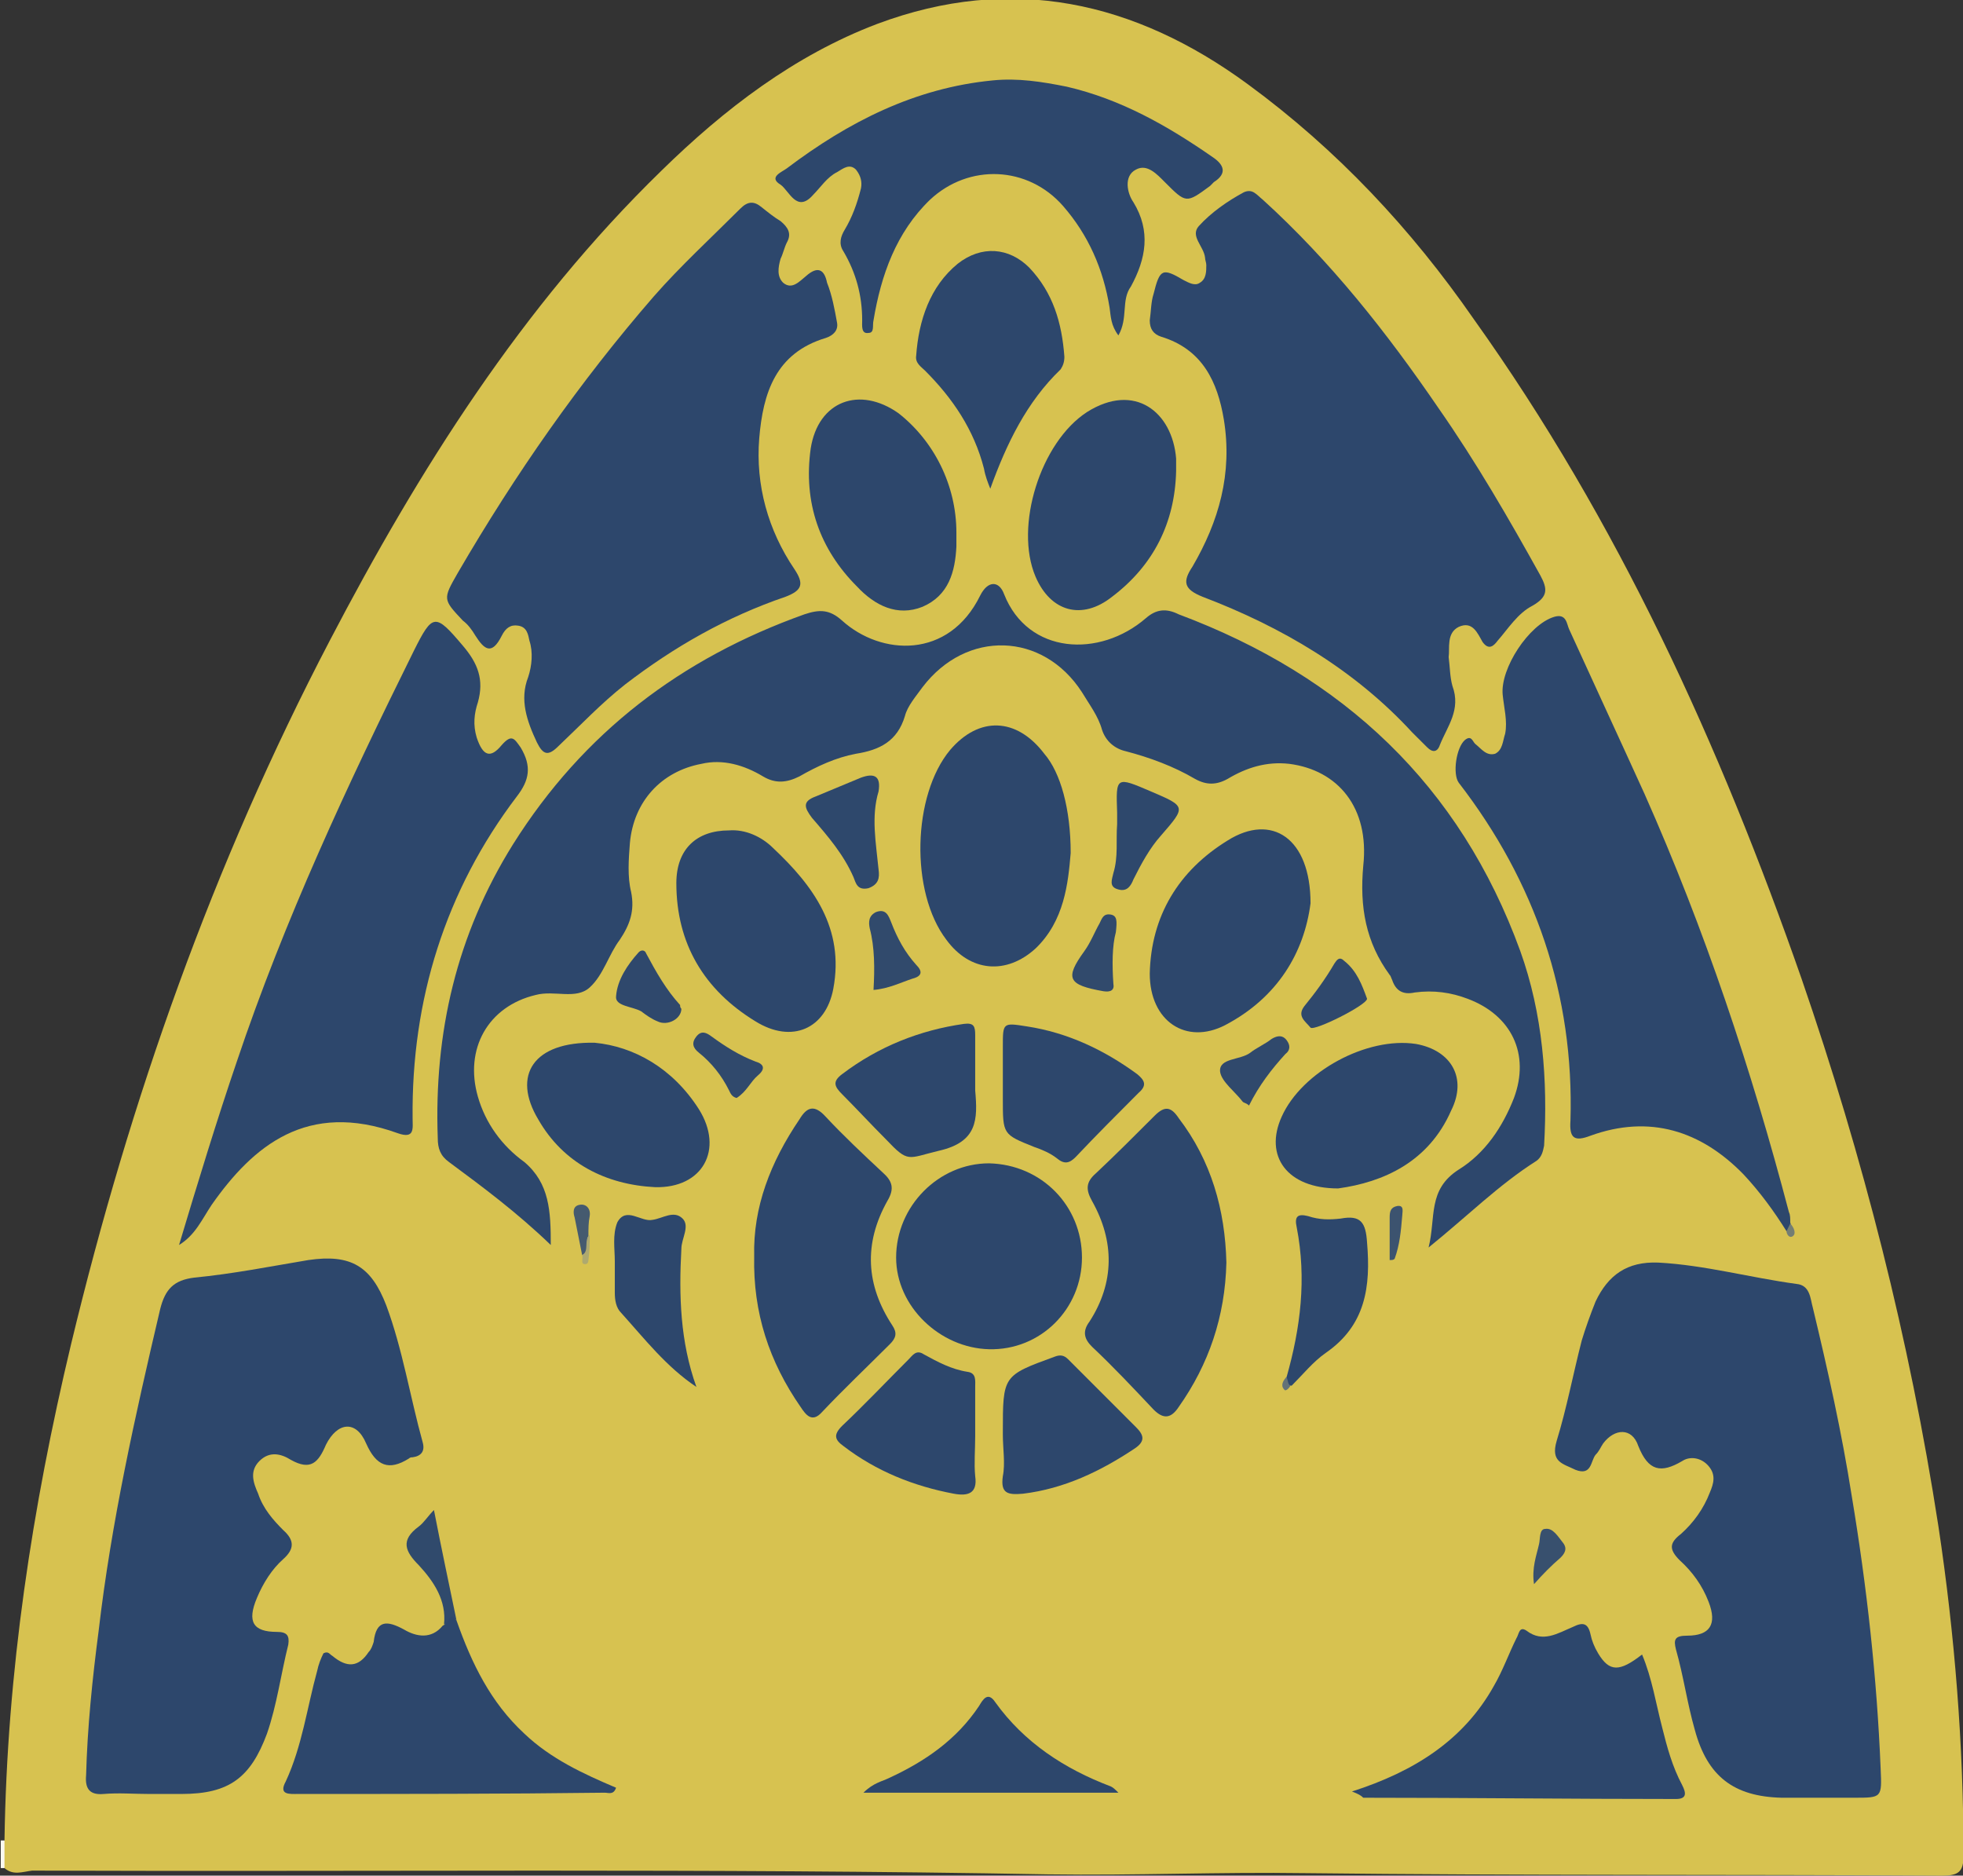
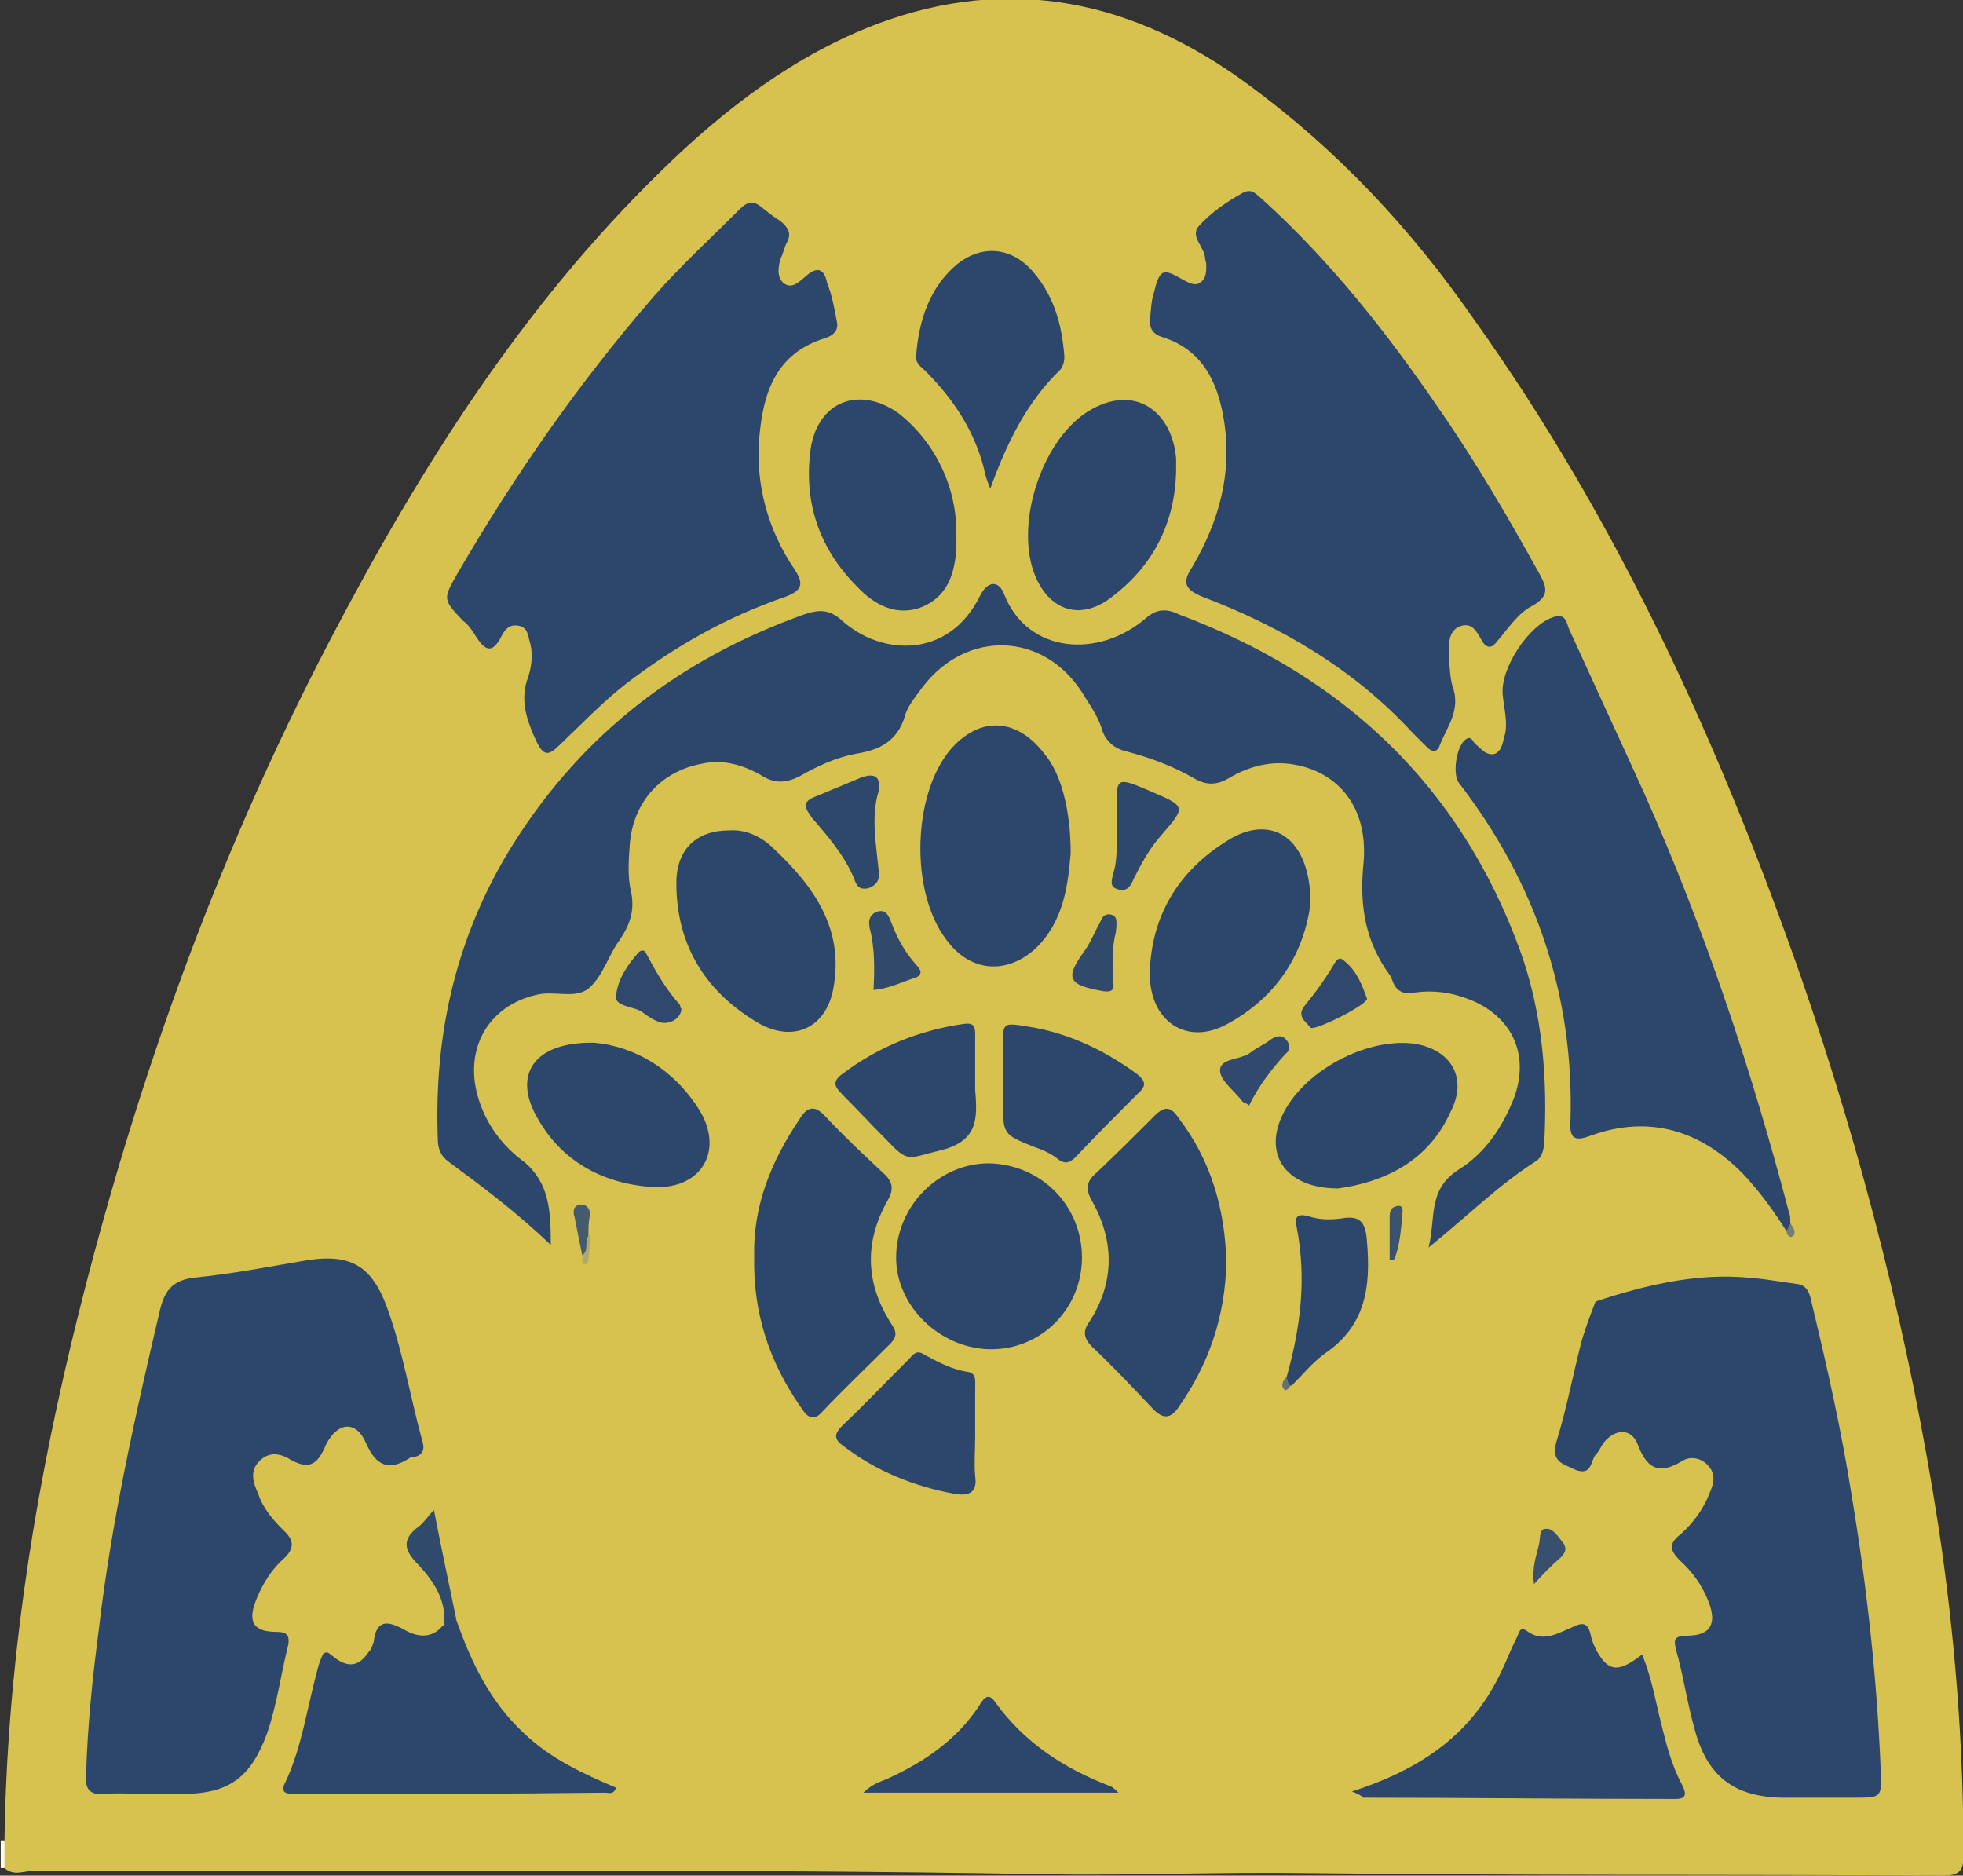
<svg xmlns="http://www.w3.org/2000/svg" width="157px" height="150px" viewBox="0 0 157 150">
  <rect x="0" y="0" width="157" height="150" fill="#333333" stroke="none" />
  <g id="surface1">
    <path style=" stroke:none;fill-rule:nonzero;fill:rgb(98.431%,97.647%,94.118%);fill-opacity:1;" d="M 0.059 147.188 C 0.156 147.188 0.258 147.188 0.359 147.188 C 0.859 147.992 0.859 148.695 0.359 149.398 C 0.258 149.398 0.156 149.398 0.059 149.398 C 0.059 148.695 0.059 147.992 0.059 147.188 Z M 0.059 147.188 " />
    <path style=" stroke:none;fill-rule:nonzero;fill:rgb(84.314%,76.078%,31.373%);fill-opacity:1;" d="M 0.359 149.398 C 0.359 148.594 0.359 147.891 0.359 147.188 C 0.559 133.723 2.566 120.562 5.684 107.5 C 10.402 87.91 17.031 69.121 26.371 51.238 C 33.504 37.574 41.738 24.516 52.887 13.664 C 57.91 8.742 63.535 4.422 70.164 1.91 C 80.91 -2.109 90.754 0.102 99.793 6.73 C 106.926 11.957 112.852 18.285 117.871 25.52 C 129.422 41.695 137.559 59.578 144.086 78.266 C 149.008 92.531 152.723 107.102 155.035 122.07 C 156.34 130.711 157.043 139.551 157.043 148.391 C 157.043 149.699 156.641 150 155.336 150 C 138.363 149.898 121.387 150 104.414 149.801 C 97.582 149.699 90.754 150 83.824 149.898 C 56.703 149.398 29.688 149.699 2.566 149.598 C 1.766 149.699 1.062 150 0.359 149.398 Z M 0.359 149.398 " />
    <path style=" stroke:none;fill-rule:nonzero;fill:rgb(17.647%,27.843%,42.353%);fill-opacity:1;" d="M 44.051 99.566 C 41.336 96.953 38.625 94.941 35.914 92.934 C 35.211 92.43 35.012 91.828 35.012 91.023 C 34.707 82.586 36.516 74.75 41.035 67.516 C 46.66 58.574 54.496 52.645 64.34 49.129 C 65.543 48.727 66.348 48.727 67.352 49.633 C 70.465 52.445 75.887 52.746 78.398 47.621 C 79.004 46.418 79.906 46.418 80.309 47.523 C 82.215 52.344 87.941 52.645 91.656 49.43 C 92.461 48.727 93.266 48.625 94.27 49.129 C 107.426 54.051 116.766 62.793 121.59 76.055 C 123.395 81.078 123.797 86.402 123.496 91.629 C 123.395 92.129 123.297 92.531 122.895 92.832 C 119.879 94.742 117.371 97.254 114.258 99.766 C 114.859 97.355 114.156 95.145 116.668 93.535 C 118.777 92.23 120.184 90.121 121.086 87.809 C 122.391 84.293 120.887 81.18 117.371 79.871 C 116.062 79.371 114.656 79.168 113.152 79.371 C 112.246 79.57 111.645 79.27 111.344 78.367 C 111.242 78.164 111.242 78.062 111.145 77.965 C 109.234 75.352 108.73 72.539 109.035 69.223 C 109.535 64.602 107.023 61.586 103.109 61.086 C 101.301 60.883 99.691 61.387 98.188 62.289 C 97.281 62.793 96.48 62.793 95.574 62.289 C 93.867 61.285 91.957 60.582 90.051 60.082 C 89.148 59.879 88.445 59.277 88.141 58.371 C 87.84 57.266 87.137 56.363 86.535 55.359 C 83.422 50.535 77.293 50.336 73.781 54.957 C 73.277 55.66 72.574 56.465 72.375 57.266 C 71.77 59.277 70.363 59.98 68.457 60.281 C 66.848 60.582 65.344 61.285 63.938 62.09 C 62.934 62.594 62.027 62.691 61.023 62.09 C 59.516 61.184 57.809 60.684 56.102 61.086 C 52.887 61.688 50.68 64.098 50.379 67.414 C 50.277 68.719 50.176 70.129 50.477 71.332 C 50.777 72.84 50.379 73.945 49.574 75.152 C 48.668 76.355 48.27 77.965 47.164 78.969 C 46.059 79.973 44.352 79.168 42.844 79.57 C 39.027 80.477 37.121 83.891 38.223 87.711 C 38.828 89.82 40.133 91.629 41.941 92.934 C 43.949 94.641 44.051 96.852 44.051 99.566 Z M 44.051 99.566 " />
    <path style=" stroke:none;fill-rule:nonzero;fill:rgb(17.647%,27.843%,42.353%);fill-opacity:1;" d="M 115.863 52.547 C 115.965 53.348 115.965 54.152 116.164 54.855 C 116.867 56.766 115.762 58.07 115.16 59.578 C 114.961 60.18 114.559 60.18 114.156 59.777 C 113.754 59.379 113.352 58.977 112.949 58.574 C 108.332 53.551 102.504 50.133 96.176 47.723 C 94.672 47.121 94.57 46.516 95.375 45.312 C 97.484 41.695 98.586 37.875 97.883 33.555 C 97.383 30.543 96.176 27.93 92.863 26.926 C 92.262 26.727 91.957 26.324 91.957 25.621 C 92.059 24.918 92.059 24.113 92.262 23.508 C 92.762 21.5 92.965 21.398 94.672 22.406 C 95.074 22.605 95.574 22.906 95.977 22.605 C 96.48 22.305 96.48 21.703 96.48 21.199 C 96.48 20.996 96.379 20.797 96.379 20.598 C 96.277 19.691 95.172 18.887 95.875 18.086 C 96.879 16.98 98.188 16.074 99.492 15.371 C 100.195 15.07 100.496 15.574 101 15.973 C 106.422 20.898 110.941 26.625 115.059 32.652 C 118.074 36.973 120.684 41.492 123.195 46.016 C 123.797 47.121 123.797 47.723 122.594 48.426 C 121.387 49.027 120.582 50.336 119.781 51.238 C 119.48 51.641 119.078 52.043 118.574 51.34 C 118.172 50.637 117.773 49.633 116.668 50.133 C 115.664 50.637 115.965 51.844 115.863 52.547 Z M 115.863 52.547 " />
    <path style=" stroke:none;fill-rule:nonzero;fill:rgb(17.647%,27.843%,42.353%);fill-opacity:1;" d="M 11.91 143.469 C 10.703 143.469 9.5 143.367 8.293 143.469 C 7.188 143.57 6.785 143.066 6.887 141.961 C 6.988 138.145 7.391 134.227 7.891 130.41 C 8.895 121.77 10.805 113.227 12.812 104.688 C 13.215 103.082 13.918 102.379 15.523 102.176 C 18.637 101.875 21.652 101.273 24.664 100.77 C 28.078 100.27 29.688 101.273 30.891 104.387 C 32.199 107.902 32.801 111.723 33.805 115.34 C 34.004 116.043 33.703 116.445 33 116.543 C 32.902 116.543 32.801 116.543 32.699 116.645 C 31.094 117.648 30.09 117.246 29.285 115.438 C 28.48 113.531 26.977 113.73 26.07 115.539 C 25.469 116.945 24.867 117.648 23.258 116.746 C 22.457 116.242 21.551 116.043 20.746 116.844 C 19.945 117.648 20.246 118.555 20.648 119.457 C 21.051 120.664 21.852 121.566 22.656 122.371 C 23.559 123.176 23.559 123.879 22.656 124.684 C 21.754 125.484 21.051 126.59 20.547 127.797 C 19.742 129.707 20.246 130.508 22.152 130.508 C 22.957 130.508 23.16 130.809 23.059 131.516 C 22.457 133.926 22.152 136.336 21.352 138.648 C 20.043 142.164 18.336 143.469 14.52 143.469 C 13.719 143.469 12.914 143.469 11.91 143.469 Z M 11.91 143.469 " />
-     <path style=" stroke:none;fill-rule:nonzero;fill:rgb(17.647%,27.843%,42.353%);fill-opacity:1;" d="M 145.492 143.77 C 144.488 143.77 143.484 143.77 142.48 143.77 C 138.664 143.672 136.555 142.062 135.551 138.344 C 134.945 136.234 134.645 134.027 134.043 131.914 C 133.84 131.113 133.941 130.809 134.945 130.809 C 136.754 130.809 137.355 129.906 136.652 128.098 C 136.152 126.793 135.348 125.688 134.344 124.781 C 133.441 123.879 133.539 123.375 134.445 122.672 C 135.449 121.77 136.254 120.664 136.754 119.355 C 137.055 118.652 137.258 117.949 136.652 117.246 C 136.051 116.543 135.148 116.445 134.543 116.844 C 132.836 117.852 131.832 117.648 131.031 115.641 C 130.527 114.133 129.121 114.234 128.219 115.438 C 128.016 115.738 127.914 116.043 127.613 116.344 C 127.211 116.844 127.312 118.051 126.008 117.547 C 125.004 117.047 124 116.945 124.5 115.238 C 125.305 112.625 125.809 109.914 126.508 107.199 C 126.812 106.195 127.211 105.09 127.613 104.086 C 128.617 101.977 130.125 100.871 132.637 100.973 C 136.352 101.172 139.969 102.176 143.684 102.68 C 144.789 102.781 144.789 103.887 144.992 104.59 C 146.195 109.613 147.301 114.535 148.105 119.66 C 149.309 126.891 150.113 134.125 150.414 141.461 C 150.516 143.77 150.516 143.77 148.305 143.77 C 147.301 143.77 146.398 143.77 145.492 143.77 Z M 145.492 143.77 " />
+     <path style=" stroke:none;fill-rule:nonzero;fill:rgb(17.647%,27.843%,42.353%);fill-opacity:1;" d="M 145.492 143.77 C 144.488 143.77 143.484 143.77 142.48 143.77 C 138.664 143.672 136.555 142.062 135.551 138.344 C 134.945 136.234 134.645 134.027 134.043 131.914 C 133.84 131.113 133.941 130.809 134.945 130.809 C 136.754 130.809 137.355 129.906 136.652 128.098 C 136.152 126.793 135.348 125.688 134.344 124.781 C 133.441 123.879 133.539 123.375 134.445 122.672 C 135.449 121.77 136.254 120.664 136.754 119.355 C 137.055 118.652 137.258 117.949 136.652 117.246 C 136.051 116.543 135.148 116.445 134.543 116.844 C 132.836 117.852 131.832 117.648 131.031 115.641 C 130.527 114.133 129.121 114.234 128.219 115.438 C 128.016 115.738 127.914 116.043 127.613 116.344 C 127.211 116.844 127.312 118.051 126.008 117.547 C 125.004 117.047 124 116.945 124.5 115.238 C 125.305 112.625 125.809 109.914 126.508 107.199 C 126.812 106.195 127.211 105.09 127.613 104.086 C 136.352 101.172 139.969 102.176 143.684 102.68 C 144.789 102.781 144.789 103.887 144.992 104.59 C 146.195 109.613 147.301 114.535 148.105 119.66 C 149.309 126.891 150.113 134.125 150.414 141.461 C 150.516 143.77 150.516 143.77 148.305 143.77 C 147.301 143.77 146.398 143.77 145.492 143.77 Z M 145.492 143.77 " />
    <path style=" stroke:none;fill-rule:nonzero;fill:rgb(17.647%,27.843%,42.353%);fill-opacity:1;" d="M 66.949 25.82 C 67.051 26.422 66.648 26.824 66.047 27.027 C 62.027 28.23 61.023 31.445 60.723 35.062 C 60.422 38.781 61.426 42.398 63.535 45.512 C 64.34 46.719 64.137 47.219 62.832 47.723 C 58.109 49.332 53.891 51.742 49.977 54.754 C 48.066 56.262 46.461 57.969 44.652 59.68 C 43.848 60.48 43.445 60.383 42.945 59.379 C 42.141 57.668 41.539 55.961 42.242 54.152 C 42.543 53.25 42.645 52.145 42.344 51.238 C 42.242 50.738 42.141 50.133 41.438 50.035 C 40.836 49.934 40.434 50.234 40.133 50.836 C 39.328 52.445 38.727 51.941 38.023 50.836 C 37.723 50.336 37.422 49.934 37.02 49.633 C 35.41 47.922 35.41 47.922 36.617 45.812 C 41.238 37.875 46.359 30.543 52.285 23.711 C 54.395 21.301 56.906 18.988 59.215 16.68 C 59.82 16.074 60.32 16.074 60.922 16.578 C 61.426 16.98 61.926 17.383 62.43 17.684 C 63.031 18.184 63.332 18.688 62.934 19.391 C 62.73 19.793 62.629 20.293 62.43 20.695 C 62.23 21.398 62.129 22.102 62.629 22.605 C 63.332 23.207 63.938 22.504 64.438 22.102 C 65.441 21.199 65.945 21.602 66.145 22.605 C 66.547 23.609 66.75 24.715 66.949 25.82 Z M 66.949 25.82 " />
    <path style=" stroke:none;fill-rule:nonzero;fill:rgb(17.647%,27.843%,42.353%);fill-opacity:1;" d="M 142.883 98.461 C 141.875 96.852 140.773 95.344 139.465 93.938 C 136.051 90.422 131.934 89.117 127.211 90.824 C 125.906 91.328 125.504 91.023 125.605 89.617 C 125.906 79.57 122.793 70.527 116.668 62.594 C 116.164 61.891 116.465 59.777 117.168 59.176 C 117.672 58.773 117.773 59.277 117.973 59.477 C 118.477 59.879 118.875 60.48 119.578 60.281 C 120.184 59.98 120.184 59.277 120.383 58.672 C 120.582 57.668 120.281 56.562 120.184 55.559 C 119.98 53.449 122.293 49.934 124.301 49.332 C 125.305 49.027 125.305 49.934 125.504 50.336 C 127.516 54.754 129.523 59.074 131.531 63.496 C 136.352 74.348 140.07 85.5 143.082 96.953 C 143.184 97.152 143.184 97.453 143.184 97.758 C 143.281 98.156 143.383 98.461 142.883 98.461 Z M 142.883 98.461 " />
-     <path style=" stroke:none;fill-rule:nonzero;fill:rgb(17.647%,27.843%,42.353%);fill-opacity:1;" d="M 14.32 99.566 C 15.828 94.543 17.332 89.617 18.941 84.895 C 22.758 73.543 27.777 62.793 33.102 52.043 C 34.609 49.027 34.809 49.027 37.02 51.641 C 38.223 53.047 38.727 54.355 38.223 56.16 C 37.922 57.066 37.824 57.969 38.125 58.977 C 38.625 60.48 39.227 60.684 40.133 59.578 C 40.938 58.672 41.137 59.074 41.641 59.777 C 42.543 61.285 42.344 62.391 41.336 63.695 C 35.613 71.23 32.902 79.973 33 89.418 C 33 90.223 33.203 91.125 31.797 90.621 C 24.562 88.012 20.246 91.629 16.93 96.352 C 16.129 97.555 15.625 98.762 14.32 99.566 Z M 14.32 99.566 " />
-     <path style=" stroke:none;fill-rule:nonzero;fill:rgb(17.647%,27.843%,42.353%);fill-opacity:1;" d="M 89.449 26.824 C 88.844 26.02 88.844 25.316 88.746 24.613 C 88.242 21.5 87.039 18.789 85.027 16.477 C 82.215 13.262 77.496 13.062 74.383 15.973 C 71.672 18.586 70.465 22.004 69.863 25.621 C 69.762 26.02 69.961 26.625 69.461 26.625 C 68.859 26.727 68.957 26.02 68.957 25.621 C 68.957 23.609 68.457 21.801 67.453 20.094 C 67.051 19.492 67.25 18.887 67.551 18.387 C 68.156 17.383 68.555 16.277 68.859 15.07 C 68.957 14.566 68.859 14.066 68.457 13.562 C 67.953 13.062 67.453 13.461 66.949 13.766 C 66.145 14.168 65.645 14.969 65.043 15.574 C 63.734 17.078 63.133 15.27 62.43 14.77 C 61.426 14.168 62.531 13.766 62.934 13.461 C 67.852 9.746 73.176 7.031 79.402 6.43 C 81.414 6.23 83.32 6.531 85.328 6.934 C 89.648 7.938 93.363 10.047 96.98 12.559 C 97.883 13.16 98.188 13.863 97.082 14.566 C 96.98 14.668 96.879 14.77 96.781 14.871 C 94.871 16.277 94.871 16.277 93.164 14.566 C 92.562 13.965 91.758 13.062 90.855 13.562 C 89.848 14.066 90.152 15.473 90.652 16.176 C 92.059 18.484 91.656 20.695 90.453 22.906 C 89.648 24.012 90.25 25.418 89.449 26.824 Z M 89.449 26.824 " />
    <path style=" stroke:none;fill-rule:nonzero;fill:rgb(17.647%,27.843%,42.353%);fill-opacity:1;" d="M 36.516 129.605 C 37.723 133.02 39.227 136.137 41.941 138.648 C 44.051 140.656 46.66 141.863 49.273 142.969 C 49.07 143.57 48.668 143.367 48.367 143.367 C 40.234 143.469 32.098 143.469 23.859 143.469 C 23.16 143.469 22.254 143.57 22.855 142.465 C 24.164 139.652 24.562 136.539 25.367 133.625 C 25.469 133.121 25.668 132.617 25.871 132.219 C 26.273 132.016 26.371 132.316 26.574 132.418 C 27.777 133.422 28.684 133.32 29.484 132.117 C 29.688 131.914 29.789 131.613 29.887 131.312 C 30.09 129.504 30.992 129.605 32.297 130.309 C 33.301 130.91 34.508 131.113 35.41 130.008 C 35.914 129.805 35.512 129.102 35.914 129.102 C 36.418 128.902 36.316 129.402 36.516 129.605 Z M 36.516 129.605 " />
    <path style=" stroke:none;fill-rule:nonzero;fill:rgb(17.647%,27.843%,42.353%);fill-opacity:1;" d="M 108.129 143.27 C 113.152 141.66 117.07 139.148 119.48 134.828 C 120.184 133.625 120.684 132.219 121.285 131.012 C 121.488 130.711 121.488 130.008 122.09 130.41 C 123.395 131.414 124.602 130.609 125.809 130.105 C 126.609 129.707 127.012 129.805 127.211 130.711 C 127.312 131.211 127.516 131.715 127.816 132.219 C 128.719 133.723 129.523 133.723 131.332 132.316 C 132.133 134.227 132.438 136.234 132.938 138.145 C 133.34 139.754 133.742 141.258 134.543 142.766 C 134.848 143.367 134.945 143.871 134.043 143.871 C 125.707 143.871 117.371 143.77 109.035 143.77 C 108.832 143.57 108.633 143.469 108.129 143.27 Z M 108.129 143.27 " />
    <path style=" stroke:none;fill-rule:nonzero;fill:rgb(17.647%,27.843%,42.353%);fill-opacity:1;" d="M 98.086 100.973 C 97.984 105.293 96.68 109.109 94.27 112.523 C 93.668 113.43 93.062 113.531 92.262 112.727 C 90.652 111.02 89.047 109.309 87.34 107.703 C 86.734 107.102 86.535 106.496 87.137 105.691 C 89.148 102.578 89.148 99.262 87.34 96.047 C 86.836 95.145 86.836 94.543 87.641 93.84 C 89.246 92.332 90.754 90.824 92.359 89.215 C 93.164 88.414 93.668 88.512 94.27 89.418 C 96.879 92.832 97.984 96.75 98.086 100.973 Z M 98.086 100.973 " />
    <path style=" stroke:none;fill-rule:nonzero;fill:rgb(17.647%,27.843%,42.353%);fill-opacity:1;" d="M 60.32 100.469 C 60.219 96.551 61.625 92.934 63.938 89.52 C 64.539 88.512 65.141 88.312 66.047 89.316 C 67.453 90.824 69.059 92.332 70.566 93.738 C 71.367 94.441 71.57 95.043 70.969 96.047 C 69.059 99.465 69.258 102.781 71.367 105.996 C 71.77 106.598 71.672 107 71.168 107.5 C 69.359 109.309 67.453 111.117 65.746 112.926 C 64.941 113.832 64.438 113.129 64.035 112.523 C 61.527 108.91 60.219 104.988 60.32 100.469 Z M 60.32 100.469 " />
    <path style=" stroke:none;fill-rule:nonzero;fill:rgb(17.647%,27.843%,42.353%);fill-opacity:1;" d="M 85.633 68.219 C 85.43 70.629 85.129 73.645 82.82 75.855 C 80.508 77.965 77.598 77.762 75.688 75.152 C 72.773 71.332 72.977 63.598 75.988 59.98 C 78.301 57.266 81.312 57.367 83.523 60.281 C 84.828 61.789 85.633 64.703 85.633 68.219 Z M 85.633 68.219 " />
    <path style=" stroke:none;fill-rule:nonzero;fill:rgb(17.647%,27.843%,42.353%);fill-opacity:1;" d="M 86.535 100.57 C 86.535 104.688 83.219 108.004 79.102 107.902 C 75.184 107.805 71.672 104.488 71.672 100.57 C 71.672 96.449 75.086 93.035 79.102 93.035 C 83.32 93.133 86.535 96.449 86.535 100.57 Z M 86.535 100.57 " />
    <path style=" stroke:none;fill-rule:nonzero;fill:rgb(17.647%,27.843%,42.353%);fill-opacity:1;" d="M 94.066 37.676 C 93.969 41.797 92.262 45.211 88.945 47.723 C 86.535 49.633 84.023 48.93 82.82 46.113 C 81.113 42.098 83.219 35.363 86.938 32.953 C 90.754 30.543 93.766 32.953 94.066 36.672 C 94.066 37.074 94.066 37.375 94.066 37.676 Z M 94.066 37.676 " />
    <path style=" stroke:none;fill-rule:nonzero;fill:rgb(17.647%,27.843%,42.353%);fill-opacity:1;" d="M 76.492 42.598 C 76.492 42.898 76.492 43.402 76.492 43.703 C 76.391 45.715 75.887 47.621 73.781 48.527 C 71.77 49.332 69.961 48.426 68.555 46.918 C 65.543 43.906 64.238 40.188 64.84 35.867 C 65.441 32.051 68.758 30.844 71.871 33.055 C 74.684 35.266 76.492 38.781 76.492 42.598 Z M 76.492 42.598 " />
    <path style=" stroke:none;fill-rule:nonzero;fill:rgb(17.647%,27.843%,42.353%);fill-opacity:1;" d="M 104.816 72.238 C 104.312 76.156 102.203 79.773 97.984 81.984 C 94.871 83.59 91.957 81.68 91.957 77.863 C 92.059 73.242 94.27 69.625 98.188 67.215 C 101.703 65.004 104.816 67.012 104.816 72.238 Z M 104.816 72.238 " />
    <path style=" stroke:none;fill-rule:nonzero;fill:rgb(17.647%,27.843%,42.353%);fill-opacity:1;" d="M 58.312 66.41 C 59.617 66.309 60.922 66.914 61.828 67.816 C 65.043 70.832 67.551 74.246 66.648 79.07 C 66.047 82.285 63.332 83.488 60.422 81.68 C 56.305 79.168 54.094 75.453 54.094 70.629 C 54.094 67.918 55.699 66.41 58.312 66.41 Z M 58.312 66.41 " />
    <path style=" stroke:none;fill-rule:nonzero;fill:rgb(17.647%,27.843%,42.353%);fill-opacity:1;" d="M 79.203 39.082 C 79.004 38.578 78.801 38.078 78.699 37.477 C 77.898 34.359 76.191 31.848 73.98 29.637 C 73.68 29.336 73.176 29.035 73.277 28.434 C 73.477 25.621 74.383 22.906 76.59 21.098 C 78.5 19.59 80.711 19.793 82.316 21.398 C 84.227 23.41 84.93 25.82 85.129 28.531 C 85.129 28.934 85.027 29.238 84.828 29.539 C 82.117 32.148 80.508 35.465 79.203 39.082 Z M 79.203 39.082 " />
    <path style=" stroke:none;fill-rule:nonzero;fill:rgb(17.647%,27.843%,42.353%);fill-opacity:1;" d="M 107.023 95.043 C 102.906 95.043 101.098 92.43 102.504 89.316 C 104.113 85.699 109.336 82.887 113.25 83.488 C 116.062 83.992 117.371 86.203 116.062 88.816 C 114.258 92.934 110.641 94.543 107.023 95.043 Z M 107.023 95.043 " />
    <path style=" stroke:none;fill-rule:nonzero;fill:rgb(17.647%,27.843%,42.353%);fill-opacity:1;" d="M 47.566 83.391 C 50.68 83.691 53.793 85.398 55.902 88.715 C 57.91 91.93 56.203 95.043 52.387 94.941 C 48.469 94.742 45.055 93.035 43.047 89.52 C 40.938 86 42.645 83.289 47.566 83.391 Z M 47.566 83.391 " />
-     <path style=" stroke:none;fill-rule:nonzero;fill:rgb(17.647%,27.843%,42.353%);fill-opacity:1;" d="M 80.207 114.734 C 80.207 114.637 80.207 114.637 80.207 114.535 C 80.207 110.012 80.207 110.012 84.324 108.508 C 84.828 108.305 85.129 108.406 85.43 108.707 C 87.238 110.516 89.047 112.324 90.855 114.133 C 91.457 114.734 91.656 115.238 90.754 115.84 C 88.043 117.648 85.129 119.055 81.816 119.457 C 80.609 119.559 80.008 119.457 80.207 118.051 C 80.41 117.047 80.207 115.84 80.207 114.734 Z M 80.207 114.734 " />
    <path style=" stroke:none;fill-rule:nonzero;fill:rgb(17.647%,27.843%,42.353%);fill-opacity:1;" d="M 77.996 114.836 C 77.996 115.941 77.898 117.047 77.996 118.051 C 78.199 119.457 77.395 119.66 76.289 119.457 C 73.078 118.855 70.062 117.648 67.453 115.641 C 66.75 115.137 66.648 114.734 67.352 114.031 C 69.16 112.324 70.867 110.516 72.676 108.707 C 72.977 108.406 73.277 107.902 73.879 108.305 C 74.984 108.91 76.09 109.512 77.395 109.711 C 78.098 109.812 77.996 110.414 77.996 110.918 C 77.996 112.324 77.996 113.629 77.996 114.836 Z M 77.996 114.836 " />
    <path style=" stroke:none;fill-rule:nonzero;fill:rgb(17.647%,27.843%,42.353%);fill-opacity:1;" d="M 80.207 86.402 C 80.207 85.5 80.207 84.695 80.207 83.691 C 80.207 81.781 80.207 81.781 82.117 82.082 C 85.43 82.586 88.344 83.992 90.953 85.902 C 91.559 86.402 91.758 86.805 91.055 87.406 C 89.348 89.117 87.641 90.824 86.031 92.531 C 85.531 93.035 85.129 93.133 84.527 92.633 C 84.023 92.23 83.32 91.93 82.719 91.727 C 80.207 90.723 80.207 90.723 80.207 87.91 C 80.207 87.508 80.207 86.906 80.207 86.402 Z M 80.207 86.402 " />
    <path style=" stroke:none;fill-rule:nonzero;fill:rgb(17.647%,27.843%,42.353%);fill-opacity:1;" d="M 77.996 86.605 C 77.996 86.805 77.996 87.008 77.996 87.207 C 78.199 89.52 78.199 91.328 75.086 92.031 C 72.574 92.633 72.676 93.035 70.867 91.125 C 69.66 89.918 68.555 88.715 67.352 87.508 C 66.75 86.906 66.547 86.504 67.352 85.902 C 70.266 83.691 73.578 82.383 77.094 81.883 C 77.898 81.781 77.996 82.082 77.996 82.785 C 77.996 84.094 77.996 85.398 77.996 86.605 Z M 77.996 86.605 " />
    <path style=" stroke:none;fill-rule:nonzero;fill:rgb(17.647%,27.843%,42.353%);fill-opacity:1;" d="M 69.059 143.367 C 69.863 142.566 70.566 142.465 71.168 142.164 C 73.98 140.855 76.492 139.148 78.301 136.438 C 78.602 135.934 79.004 135.23 79.605 136.137 C 81.914 139.352 85.129 141.461 88.844 142.867 C 89.047 142.969 89.148 143.066 89.449 143.367 C 82.719 143.367 75.988 143.367 69.059 143.367 Z M 69.059 143.367 " />
-     <path style=" stroke:none;fill-rule:nonzero;fill:rgb(17.647%,27.843%,42.353%);fill-opacity:1;" d="M 55.699 110.918 C 53.289 109.309 51.582 107.102 49.676 104.988 C 49.273 104.59 49.172 103.984 49.172 103.383 C 49.172 102.578 49.172 101.676 49.172 100.871 C 49.172 99.867 48.973 98.762 49.371 97.758 C 50.074 96.449 51.281 97.758 52.184 97.555 C 52.988 97.453 53.891 96.75 54.594 97.453 C 55.199 98.059 54.496 99.062 54.496 99.867 C 54.293 103.582 54.395 107.301 55.699 110.918 Z M 55.699 110.918 " />
    <path style=" stroke:none;fill-rule:nonzero;fill:rgb(17.647%,27.843%,42.353%);fill-opacity:1;" d="M 102.906 110.113 C 104.012 106.195 104.512 102.277 103.711 98.156 C 103.508 97.254 103.812 97.055 104.613 97.254 C 105.52 97.555 106.32 97.555 107.227 97.453 C 108.832 97.152 109.234 97.758 109.336 99.363 C 109.637 102.879 109.234 105.996 106.02 108.203 C 105.016 108.91 104.211 109.914 103.309 110.816 C 102.605 110.816 102.605 110.516 102.906 110.113 Z M 102.906 110.113 " />
    <path style=" stroke:none;fill-rule:nonzero;fill:rgb(18.039%,28.235%,42.353%);fill-opacity:1;" d="M 70.266 63.297 C 69.66 65.305 70.062 67.414 70.266 69.523 C 70.363 70.227 70.266 70.73 69.461 71.031 C 68.555 71.23 68.457 70.629 68.254 70.129 C 67.453 68.32 66.246 66.914 64.941 65.406 C 64.34 64.602 64.137 64.098 65.242 63.695 C 66.449 63.195 67.652 62.691 68.859 62.191 C 69.961 61.789 70.465 62.09 70.266 63.297 Z M 70.266 63.297 " />
    <path style=" stroke:none;fill-rule:nonzero;fill:rgb(18.039%,28.235%,42.353%);fill-opacity:1;" d="M 89.348 65.906 C 89.348 65.605 89.348 65.305 89.348 65.004 C 89.246 62.09 89.246 62.09 92.059 63.297 C 94.871 64.5 94.871 64.5 92.863 66.812 C 91.957 67.816 91.254 69.121 90.652 70.328 C 90.453 70.832 90.152 71.332 89.449 71.133 C 88.645 70.93 88.945 70.328 89.047 69.824 C 89.449 68.52 89.246 67.215 89.348 65.906 Z M 89.348 65.906 " />
    <path style=" stroke:none;fill-rule:nonzero;fill:rgb(18.431%,28.235%,42.353%);fill-opacity:1;" d="M 54.496 80.676 C 54.496 81.48 53.391 82.082 52.586 81.68 C 52.086 81.48 51.684 81.18 51.281 80.879 C 50.578 80.477 49.172 80.477 49.273 79.672 C 49.371 78.367 50.176 77.16 51.082 76.156 C 51.281 75.953 51.582 75.953 51.684 76.258 C 52.488 77.762 53.289 79.168 54.395 80.375 C 54.395 80.477 54.395 80.574 54.496 80.676 Z M 54.496 80.676 " />
    <path style=" stroke:none;fill-rule:nonzero;fill:rgb(18.431%,28.235%,42.353%);fill-opacity:1;" d="M 109.336 79.871 C 109.336 80.375 105.117 82.484 104.816 82.184 C 104.414 81.68 103.711 81.281 104.312 80.477 C 105.215 79.371 106.02 78.266 106.723 77.059 C 106.926 76.758 107.125 76.457 107.527 76.859 C 108.531 77.664 108.934 78.77 109.336 79.871 Z M 109.336 79.871 " />
    <path style=" stroke:none;fill-rule:nonzero;fill:rgb(19.216%,29.02%,42.353%);fill-opacity:1;" d="M 69.863 79.168 C 69.961 77.461 69.961 75.754 69.562 74.246 C 69.461 73.742 69.461 73.242 70.062 72.941 C 70.867 72.641 71.066 73.242 71.27 73.742 C 71.77 75.051 72.375 76.156 73.277 77.16 C 73.781 77.664 73.781 78.062 72.977 78.266 C 72.07 78.566 71.066 79.07 69.863 79.168 Z M 69.863 79.168 " />
    <path style=" stroke:none;fill-rule:nonzero;fill:rgb(18.824%,28.627%,42.353%);fill-opacity:1;" d="M 99.895 88.414 C 99.691 88.211 99.492 88.211 99.391 88.109 C 98.789 87.309 97.684 86.504 97.582 85.699 C 97.484 84.594 99.191 84.797 99.992 84.191 C 100.496 83.793 101.199 83.488 101.703 83.086 C 102.203 82.785 102.605 82.785 102.906 83.188 C 103.207 83.59 103.207 83.992 102.805 84.293 C 101.703 85.5 100.695 86.805 99.895 88.414 Z M 99.895 88.414 " />
    <path style=" stroke:none;fill-rule:nonzero;fill:rgb(19.216%,29.02%,42.353%);fill-opacity:1;" d="M 89.246 74.547 C 88.945 75.652 88.945 77.16 89.047 78.668 C 89.148 79.168 88.844 79.371 88.242 79.27 C 85.43 78.77 85.129 78.266 86.734 76.055 C 87.238 75.352 87.539 74.547 87.941 73.844 C 88.141 73.441 88.242 73.039 88.844 73.141 C 89.348 73.242 89.348 73.645 89.246 74.547 Z M 89.246 74.547 " />
    <path style=" stroke:none;fill-rule:nonzero;fill:rgb(18.824%,29.02%,42.353%);fill-opacity:1;" d="M 36.516 129.605 C 35.914 128.699 35.914 129.906 35.512 129.906 C 35.715 127.996 34.707 126.492 33.504 125.184 C 32.398 124.078 31.996 123.176 33.504 122.07 C 33.906 121.77 34.207 121.266 34.707 120.762 C 35.312 123.879 35.914 126.691 36.516 129.605 Z M 36.516 129.605 " />
-     <path style=" stroke:none;fill-rule:nonzero;fill:rgb(18.824%,28.627%,42.353%);fill-opacity:1;" d="M 58.914 87.809 C 58.512 87.711 58.414 87.406 58.312 87.207 C 57.711 86 56.906 84.996 55.902 84.191 C 55.398 83.793 55.297 83.391 55.699 82.887 C 56.102 82.383 56.504 82.586 56.906 82.887 C 58.012 83.691 59.117 84.395 60.422 84.895 C 61.125 85.098 61.223 85.5 60.621 86 C 60.02 86.504 59.719 87.309 58.914 87.809 Z M 58.914 87.809 " />
    <path style=" stroke:none;fill-rule:nonzero;fill:rgb(21.961%,31.373%,43.137%);fill-opacity:1;" d="M 122.691 126.691 C 122.492 125.387 122.895 124.379 123.094 123.477 C 123.195 123.074 123.094 122.27 123.598 122.27 C 124.199 122.172 124.602 122.875 125.004 123.375 C 125.406 123.879 125.105 124.281 124.801 124.582 C 124.098 125.184 123.395 125.887 122.691 126.691 Z M 122.691 126.691 " />
    <path style=" stroke:none;fill-rule:nonzero;fill:rgb(27.059%,35.294%,43.529%);fill-opacity:1;" d="M 46.559 100.367 C 46.359 99.363 46.16 98.359 45.957 97.355 C 45.855 97.055 45.758 96.449 46.359 96.352 C 46.863 96.25 47.262 96.652 47.164 97.254 C 47.062 97.758 47.062 98.258 47.062 98.863 C 46.762 99.164 47.566 100.168 46.559 100.367 Z M 46.559 100.367 " />
    <path style=" stroke:none;fill-rule:nonzero;fill:rgb(23.529%,32.549%,43.529%);fill-opacity:1;" d="M 111.145 100.77 C 111.145 99.664 111.145 98.461 111.145 97.355 C 111.145 96.852 111.242 96.551 111.746 96.449 C 112.348 96.352 112.148 96.953 112.148 97.254 C 112.047 98.461 111.945 99.566 111.543 100.668 C 111.445 100.77 111.344 100.77 111.145 100.77 Z M 111.145 100.77 " />
    <path style=" stroke:none;fill-rule:nonzero;fill:rgb(68.235%,66.275%,43.529%);fill-opacity:1;" d="M 46.559 100.367 C 47.164 100.066 46.66 99.164 47.164 98.762 C 47.164 99.363 47.164 100.066 47.062 100.77 C 47.062 100.973 46.961 101.172 46.66 101.07 C 46.461 100.973 46.66 100.57 46.559 100.367 Z M 46.559 100.367 " />
    <path style=" stroke:none;fill-rule:nonzero;fill:rgb(38.824%,44.706%,47.059%);fill-opacity:1;" d="M 102.906 110.113 C 103.008 110.414 103.008 110.715 103.207 110.816 C 103.109 111.02 102.805 111.32 102.707 111.117 C 102.406 110.816 102.605 110.414 102.906 110.113 Z M 102.906 110.113 " />
    <path style=" stroke:none;fill-rule:nonzero;fill:rgb(45.098%,49.02%,45.49%);fill-opacity:1;" d="M 142.883 98.461 C 142.98 98.258 143.082 98.059 143.184 97.855 C 143.484 98.156 143.684 98.66 143.383 98.863 C 143.082 99.062 142.883 98.66 142.883 98.461 Z M 142.883 98.461 " />
  </g>
</svg>